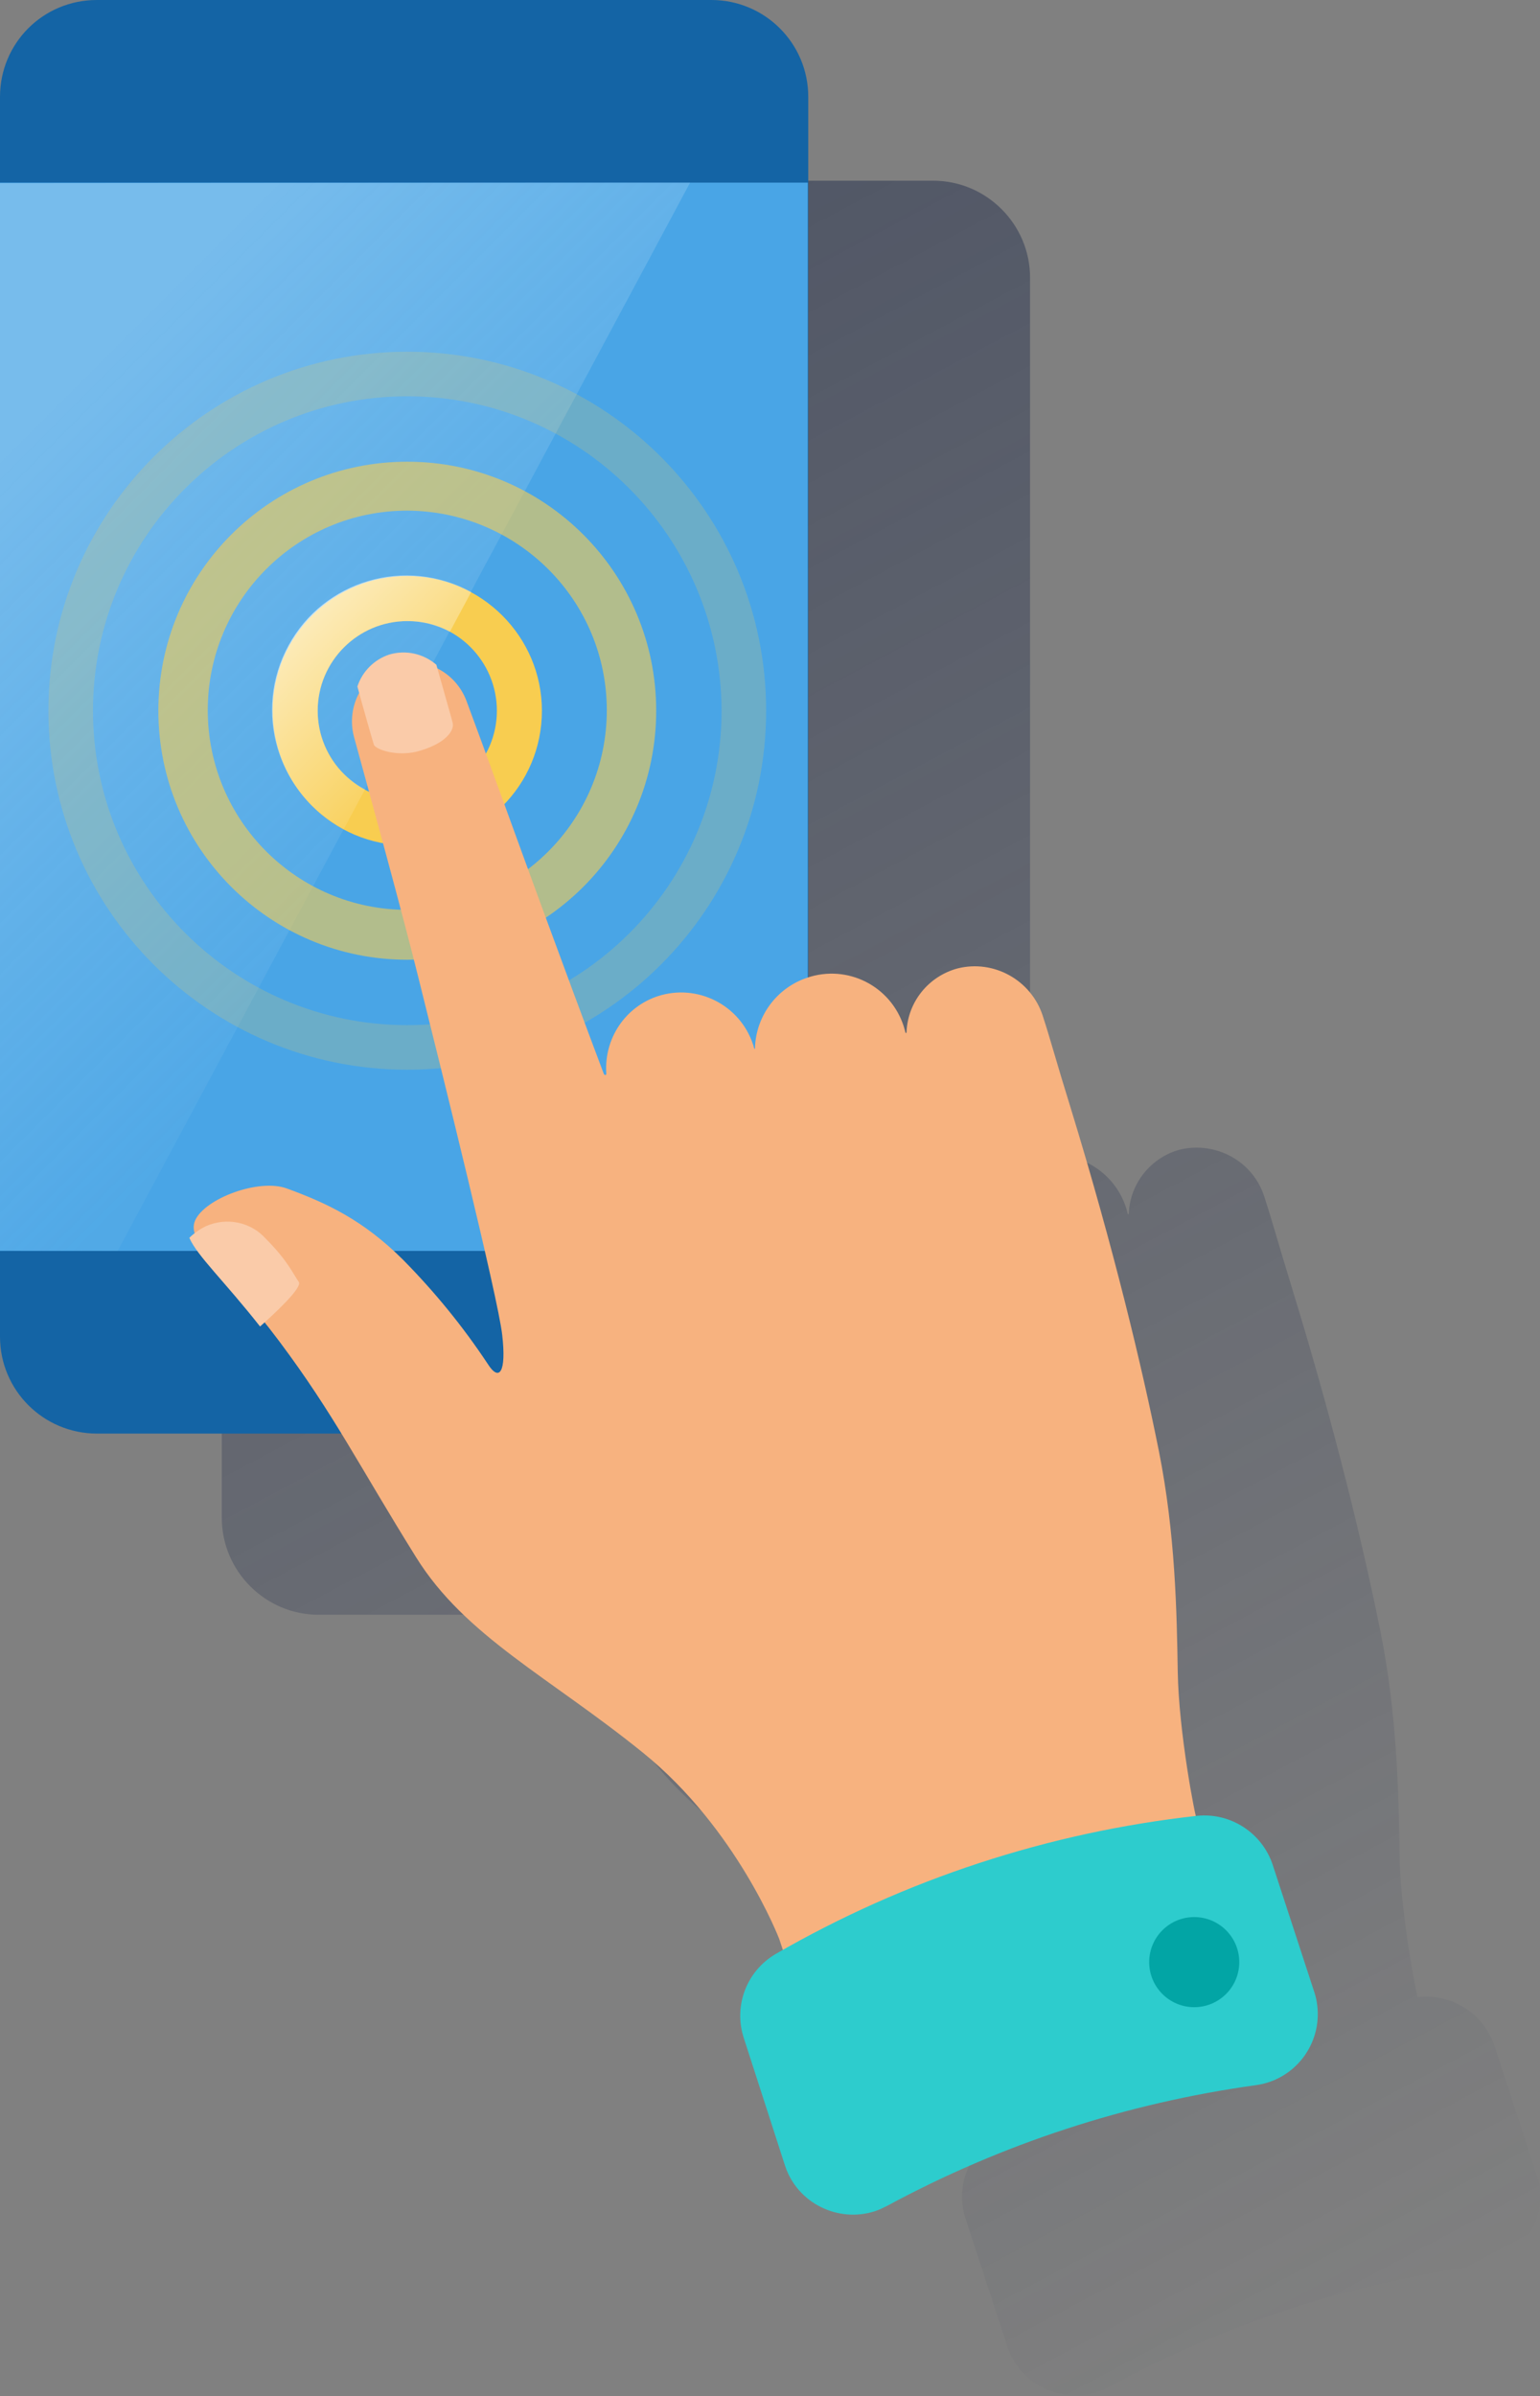
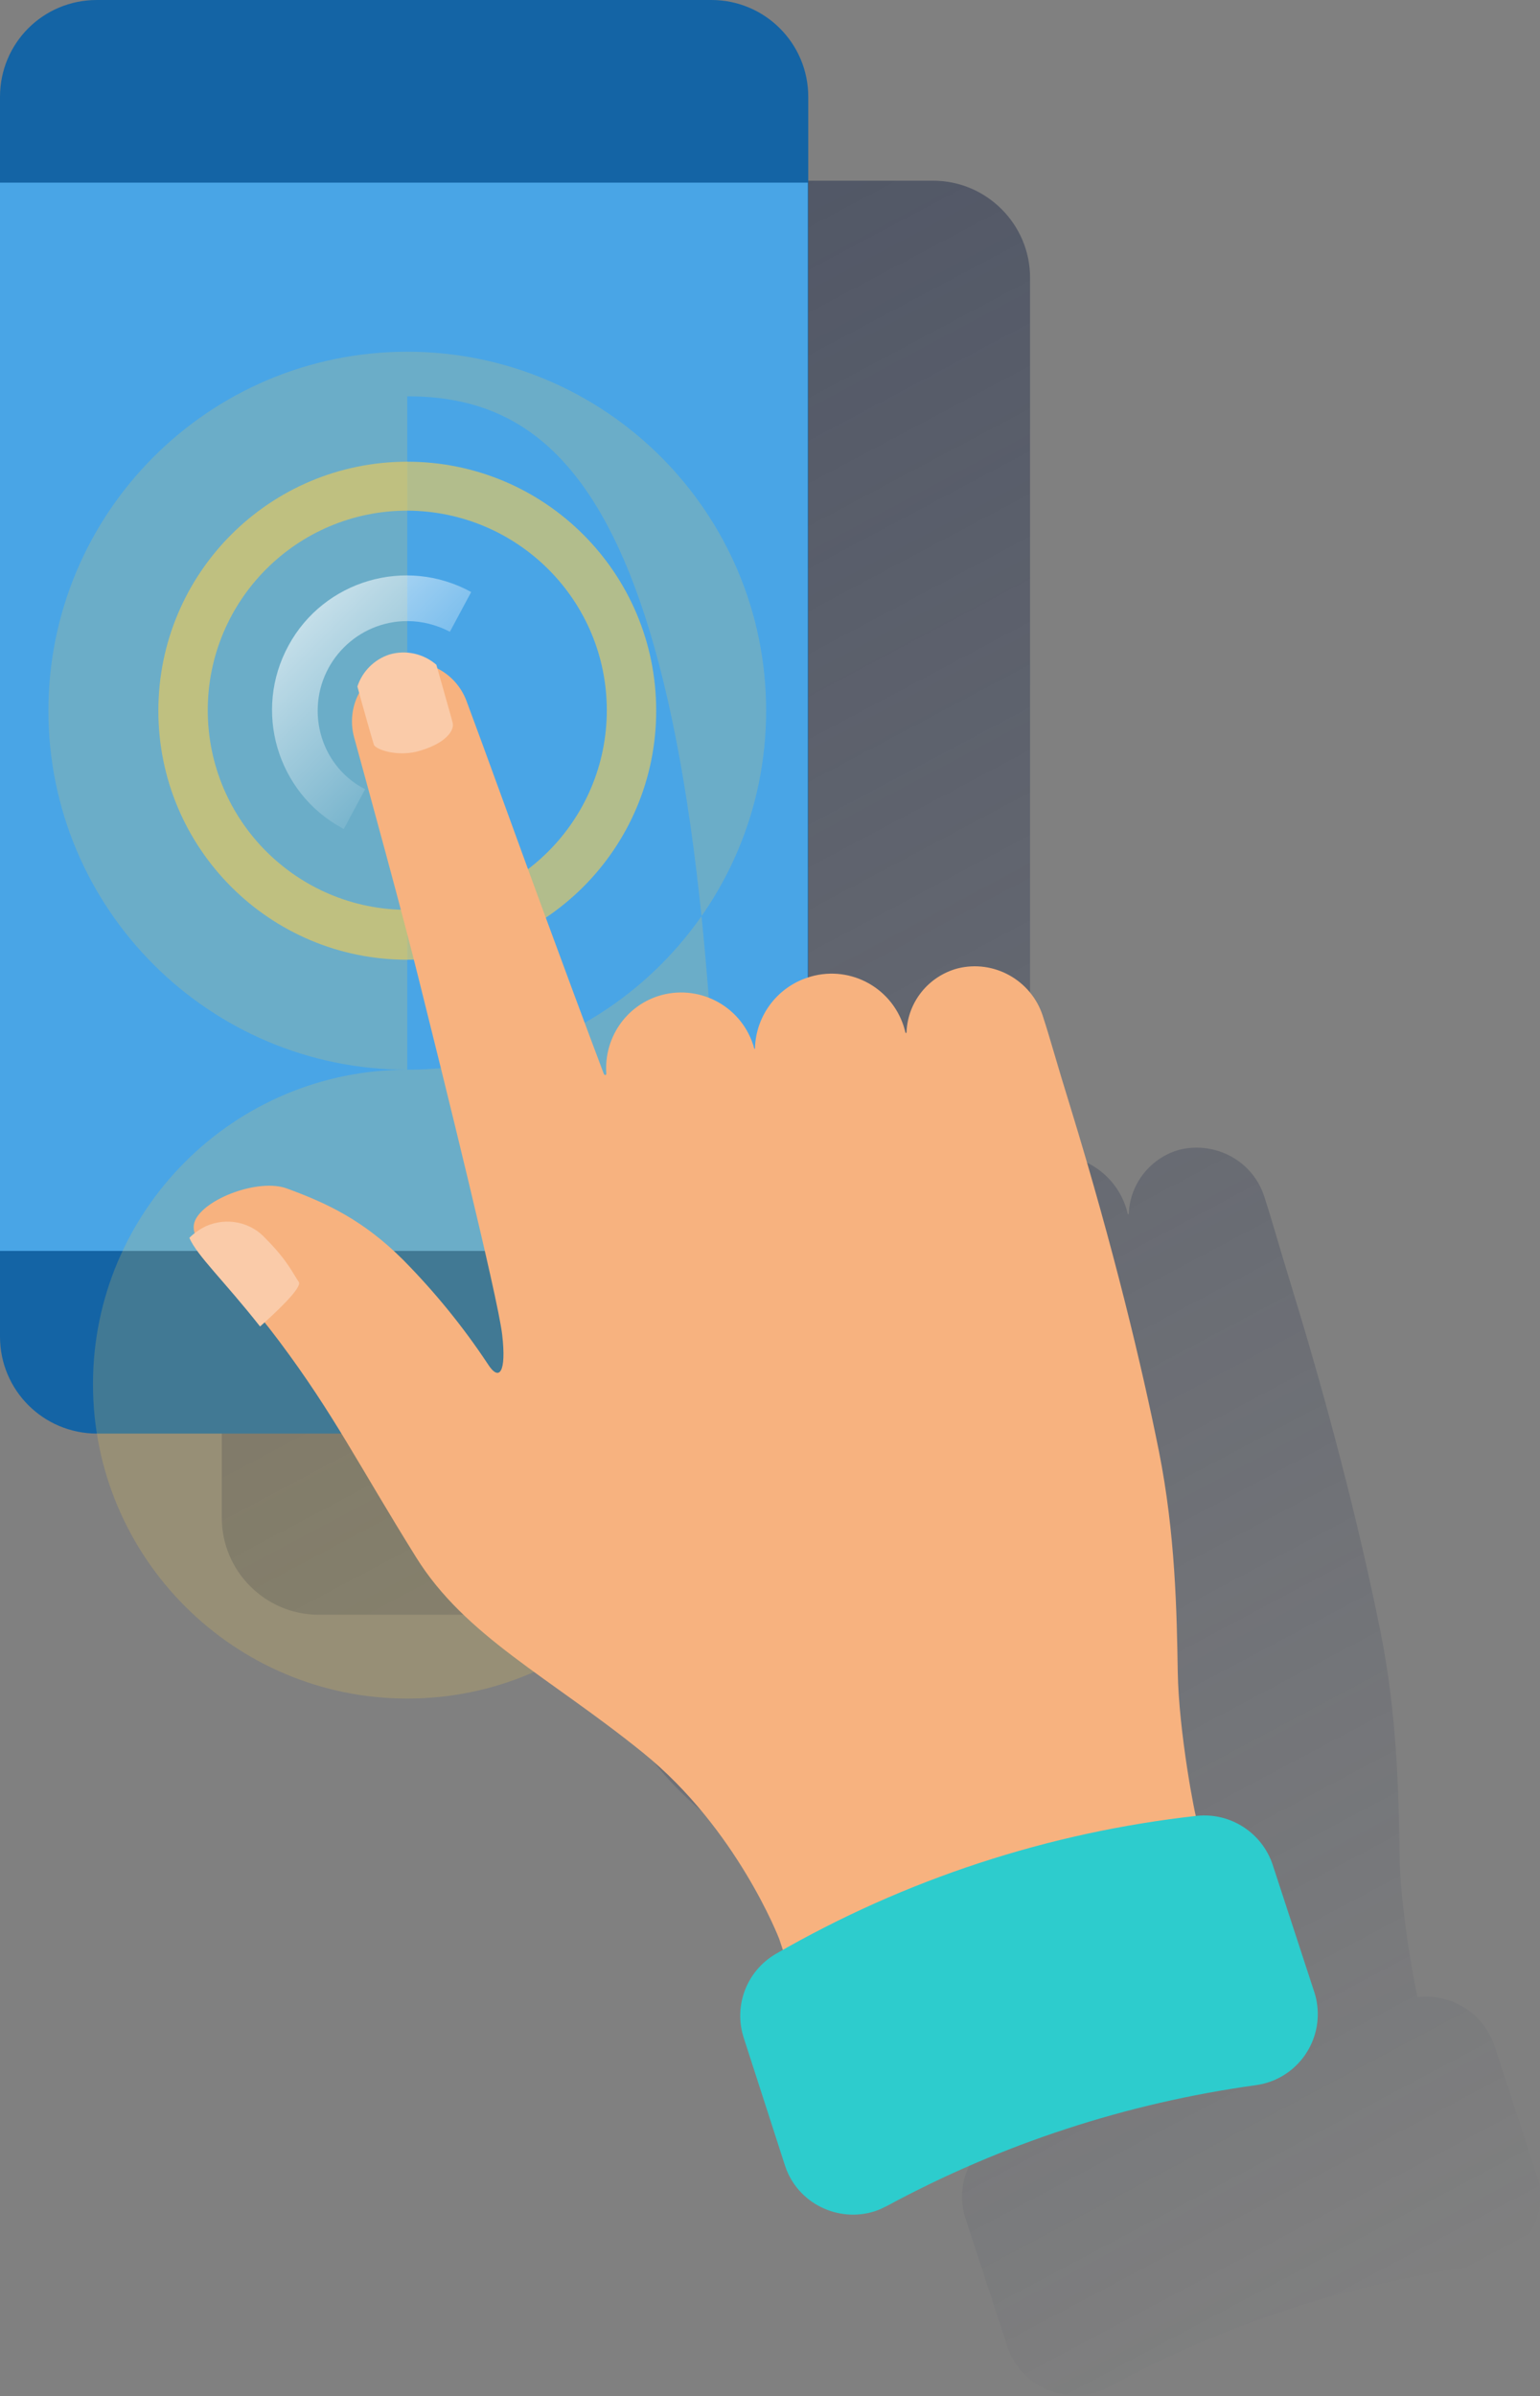
<svg xmlns="http://www.w3.org/2000/svg" version="1.1" id="Contenido" x="0px" y="0px" viewBox="0 0 318 494.6" style="enable-background:new 0 0 318 494.6;" xml:space="preserve">
  <rect x="0" y="0" width="318" height="494.6" fill="#808080" stroke="none" />
  <style type="text/css">
	.st0{fill:url(#SVGID_1_);}
	.st1{fill:#1464A5;}
	.st2{fill:#49A5E6;}
	.st3{opacity:0.5;fill-rule:evenodd;clip-rule:evenodd;fill:url(#SVGID_2_);enable-background:new    ;}
	.st4{fill:#F8CD50;}
	.st5{opacity:0.6;fill:#F8CD50;enable-background:new    ;}
	.st6{opacity:0.2;fill:#F8CD50;enable-background:new    ;}
	.st7{fill:url(#SVGID_3_);}
	.st8{fill:#F7B27F;}
	.st9{fill-rule:evenodd;clip-rule:evenodd;fill:#2DCCCD;}
	.st10{fill:#02A5A5;}
	.st11{fill:#FACBA9;}
</style>
  <linearGradient id="SVGID_1_" gradientUnits="userSpaceOnUse" x1="52.803" y1="379.425" x2="285.553" y2="-58.309" gradientTransform="matrix(1 0 0 -1 0 421)">
    <stop offset="0" style="stop-color:#192647;stop-opacity:0.5" />
    <stop offset="1" style="stop-color:#192647;stop-opacity:0" />
  </linearGradient>
  <path class="st0" d="M317.2,448.6l-8.6-26.3c-2.2-6.6-8.7-10.8-15.6-10.1h-0.3c-0.9-4-3.6-18.9-3.7-29.6  c-0.2-12.4-0.5-28.6-3.9-45.6s-9.3-41.8-18.3-71.1c-2.8-9.1-4.1-13.9-5.7-18.8c-2.3-7.4-10-11.6-17.5-9.8c-5.9,1.6-10.2,6.9-10.5,13  c0,0.4-0.2,0.5-0.3,0s-0.2-0.7-0.3-1.1c-2.7-8.2-11.5-12.7-19.8-10.1V57.3c0-11-9-20-20-20H65.8c-11,0-20,9-20,20v256  c0,11,9,20,20,20h50.4c4.5,7.4,8.9,15.1,15.4,25.5c10.2,16.4,27.5,24.7,46.9,40.4s28.1,38.4,28.1,38.4l0.8,2.3  c-0.5,0.3-1,0.5-1.4,0.8c-6,3.5-8.8,10.7-6.6,17.3l8.6,26.3c2.5,7.7,10.9,11.9,18.6,9.4c0.9-0.3,1.7-0.7,2.5-1.1  c23.6-12.8,49.4-21.3,76.1-24.9c8.1-1,13.8-8.4,12.8-16.4C317.8,450.4,317.5,449.5,317.2,448.6z" />
  <path class="st1" d="M20,0h126.9c11,0,20,8.9,20,20v255.9c0,11-8.9,20-20,20H20c-11,0-20-8.9-20-20V20C0,8.9,8.9,0,20,0z" />
  <rect y="37.7" class="st2" width="166.8" height="220.5" />
  <linearGradient id="SVGID_2_" gradientUnits="userSpaceOnUse" x1="9.062" y1="335.283" x2="98.763" y2="245.583" gradientTransform="matrix(1 0 0 -1 0 421)">
    <stop offset="0" style="stop-color:#FFFFFF;stop-opacity:0.5" />
    <stop offset="1" style="stop-color:#EAF5F6;stop-opacity:0.1" />
  </linearGradient>
-   <polygon class="st3" points="0,37.8 0,258.1 24.3,258.2 142.5,37.7 127.6,37.7 " />
-   <path class="st4" d="M84.1,174.5c-15.4,0-27.8-12.5-27.8-27.8c0-15.4,12.5-27.8,27.8-27.8c15.3,0,27.8,12.5,27.8,27.8  C111.9,162.1,99.5,174.5,84.1,174.5z M84.1,128.2c-10.2,0-18.5,8.3-18.5,18.5s8.3,18.5,18.5,18.5c10.2,0,18.5-8.3,18.5-18.5  C102.6,136.5,94.3,128.1,84.1,128.2L84.1,128.2z" />
  <path class="st5" d="M84.1,198.1c-28.4,0-51.4-23-51.4-51.4c0-28.4,23-51.4,51.4-51.4c28.4,0,51.4,23,51.4,51.4c0,0,0,0,0,0  C135.5,175.1,112.5,198.1,84.1,198.1z M84.1,105.4c-22.8,0-41.2,18.5-41.2,41.2c0,22.8,18.5,41.2,41.2,41.2  c22.8,0,41.2-18.5,41.2-41.2c0,0,0,0,0,0C125.3,123.9,106.9,105.5,84.1,105.4L84.1,105.4z" />
-   <path class="st6" d="M84.1,220.8c-40.9,0-74.1-33.2-74.1-74.1s33.2-74.1,74.1-74.1s74.1,33.2,74.1,74.1c0,0,0,0,0,0  C158.2,187.6,125,220.8,84.1,220.8z M84.1,81.8c-35.8,0-64.9,29.1-64.9,64.9s29.1,64.9,64.9,64.9c35.8,0,64.9-29,64.9-64.9  C148.9,110.9,119.9,81.8,84.1,81.8L84.1,81.8z" />
+   <path class="st6" d="M84.1,220.8c-40.9,0-74.1-33.2-74.1-74.1s33.2-74.1,74.1-74.1s74.1,33.2,74.1,74.1c0,0,0,0,0,0  C158.2,187.6,125,220.8,84.1,220.8z c-35.8,0-64.9,29.1-64.9,64.9s29.1,64.9,64.9,64.9c35.8,0,64.9-29,64.9-64.9  C148.9,110.9,119.9,81.8,84.1,81.8L84.1,81.8z" />
  <linearGradient id="SVGID_3_" gradientUnits="userSpaceOnUse" x1="64.008" y1="293.538" x2="89.338" y2="268.198" gradientTransform="matrix(1 0 0 -1 0 421)">
    <stop offset="0" style="stop-color:#FFFFFF;stop-opacity:0.6" />
    <stop offset="1" style="stop-color:#FFFFFF;stop-opacity:0.1" />
  </linearGradient>
  <path class="st7" d="M65.6,146.7c0-10.2,8.3-18.5,18.5-18.5c3.1,0,6.1,0.8,8.8,2.2l4.4-8.2c-13.5-7.4-30.4-2.4-37.7,11  c-7.4,13.5-2.4,30.4,11,37.7c0.1,0.1,0.3,0.2,0.4,0.2l4.4-8.2C69.3,159.8,65.6,153.5,65.6,146.7z" />
  <path class="st8" d="M197.7,199.9c-5.9,1.6-10.2,6.8-10.5,13c0,0.4-0.2,0.5-0.3,0s-0.2-0.7-0.3-1.1c-2.7-8.3-11.6-12.8-19.9-10  c-6.3,2.1-10.6,7.9-10.8,14.5c0,0.3-0.1,0.3-0.2,0s-0.1-0.5-0.2-0.7c-2.7-8.2-11.5-12.6-19.6-10c-6.8,2.2-11.2,8.8-10.7,16  c0,0.2-0.1,0.3-0.2,0.3c-0.1,0-0.2-0.1-0.3-0.2c-3.4-9-9-24.1-13-35c-4.7-12.8-11.7-32.2-15.4-42.1c-2.3-6-8.8-9.3-15-7.4l0,0  c-6.3,1.9-9.9,8.5-8.2,14.9c3.4,12.4,10,36.4,13.3,49.7c4.9,19.6,16.4,65.9,17.3,73.7s-0.6,9.8-3,6c-5.1-7.7-10.9-14.8-17.4-21.4  c-8.3-8.3-15.9-11.8-24.1-14.8c-5.8-2.1-16.9,2.1-18.9,6.6s6.1,9.9,17.4,25c11.3,15.1,16.3,25.4,28.2,44.5  c10.2,16.4,27.5,24.7,46.9,40.4s28.1,38.4,28.1,38.4l1.9,5.7c0,0,84.8-29.5,84.4-30.1s-3.8-18.3-4-30.7s-0.5-28.6-3.9-45.6  s-9.3-41.8-18.3-71.1c-2.8-9-4.1-13.9-5.7-18.8C212.9,202.3,205.2,198,197.7,199.9z" />
  <path class="st9" d="M162.1,447c2.5,7.7,10.9,11.9,18.6,9.4c0.9-0.3,1.7-0.7,2.5-1.1c23.7-12.8,49.4-21.2,76.1-24.9  c8.1-1.1,13.7-8.5,12.7-16.5c-0.1-0.9-0.3-1.8-0.6-2.7l-8.6-26.3c-2.2-6.6-8.7-10.8-15.6-10.1c-30.7,3.4-60.3,13.1-87,28.5  c-6,3.5-8.8,10.7-6.6,17.4L162.1,447z" />
-   <circle class="st10" cx="246.6" cy="405" r="9.3" />
  <path class="st11" d="M53.7,273.8c2.8-2.5,8.8-8,8-9.2c-1.1-1.5-2.2-4.3-6.8-8.9c-3.1-3.5-8.1-4.5-12.4-2.6  c-1.2,0.6-2.4,1.4-3.4,2.4C40.7,259.2,46.3,264.4,53.7,273.8z" />
  <path class="st11" d="M93.5,149.3c-0.2-0.9-2.2-7.8-3.4-12.1c-2.7-2.3-6.3-3.1-9.7-2.1c-3.1,1-5.6,3.5-6.6,6.6  c1.1,4.1,3.2,11.4,3.4,12c0.3,1,5.1,2.7,9.7,1.2C91.9,153.4,93.8,150.9,93.5,149.3z" />
</svg>